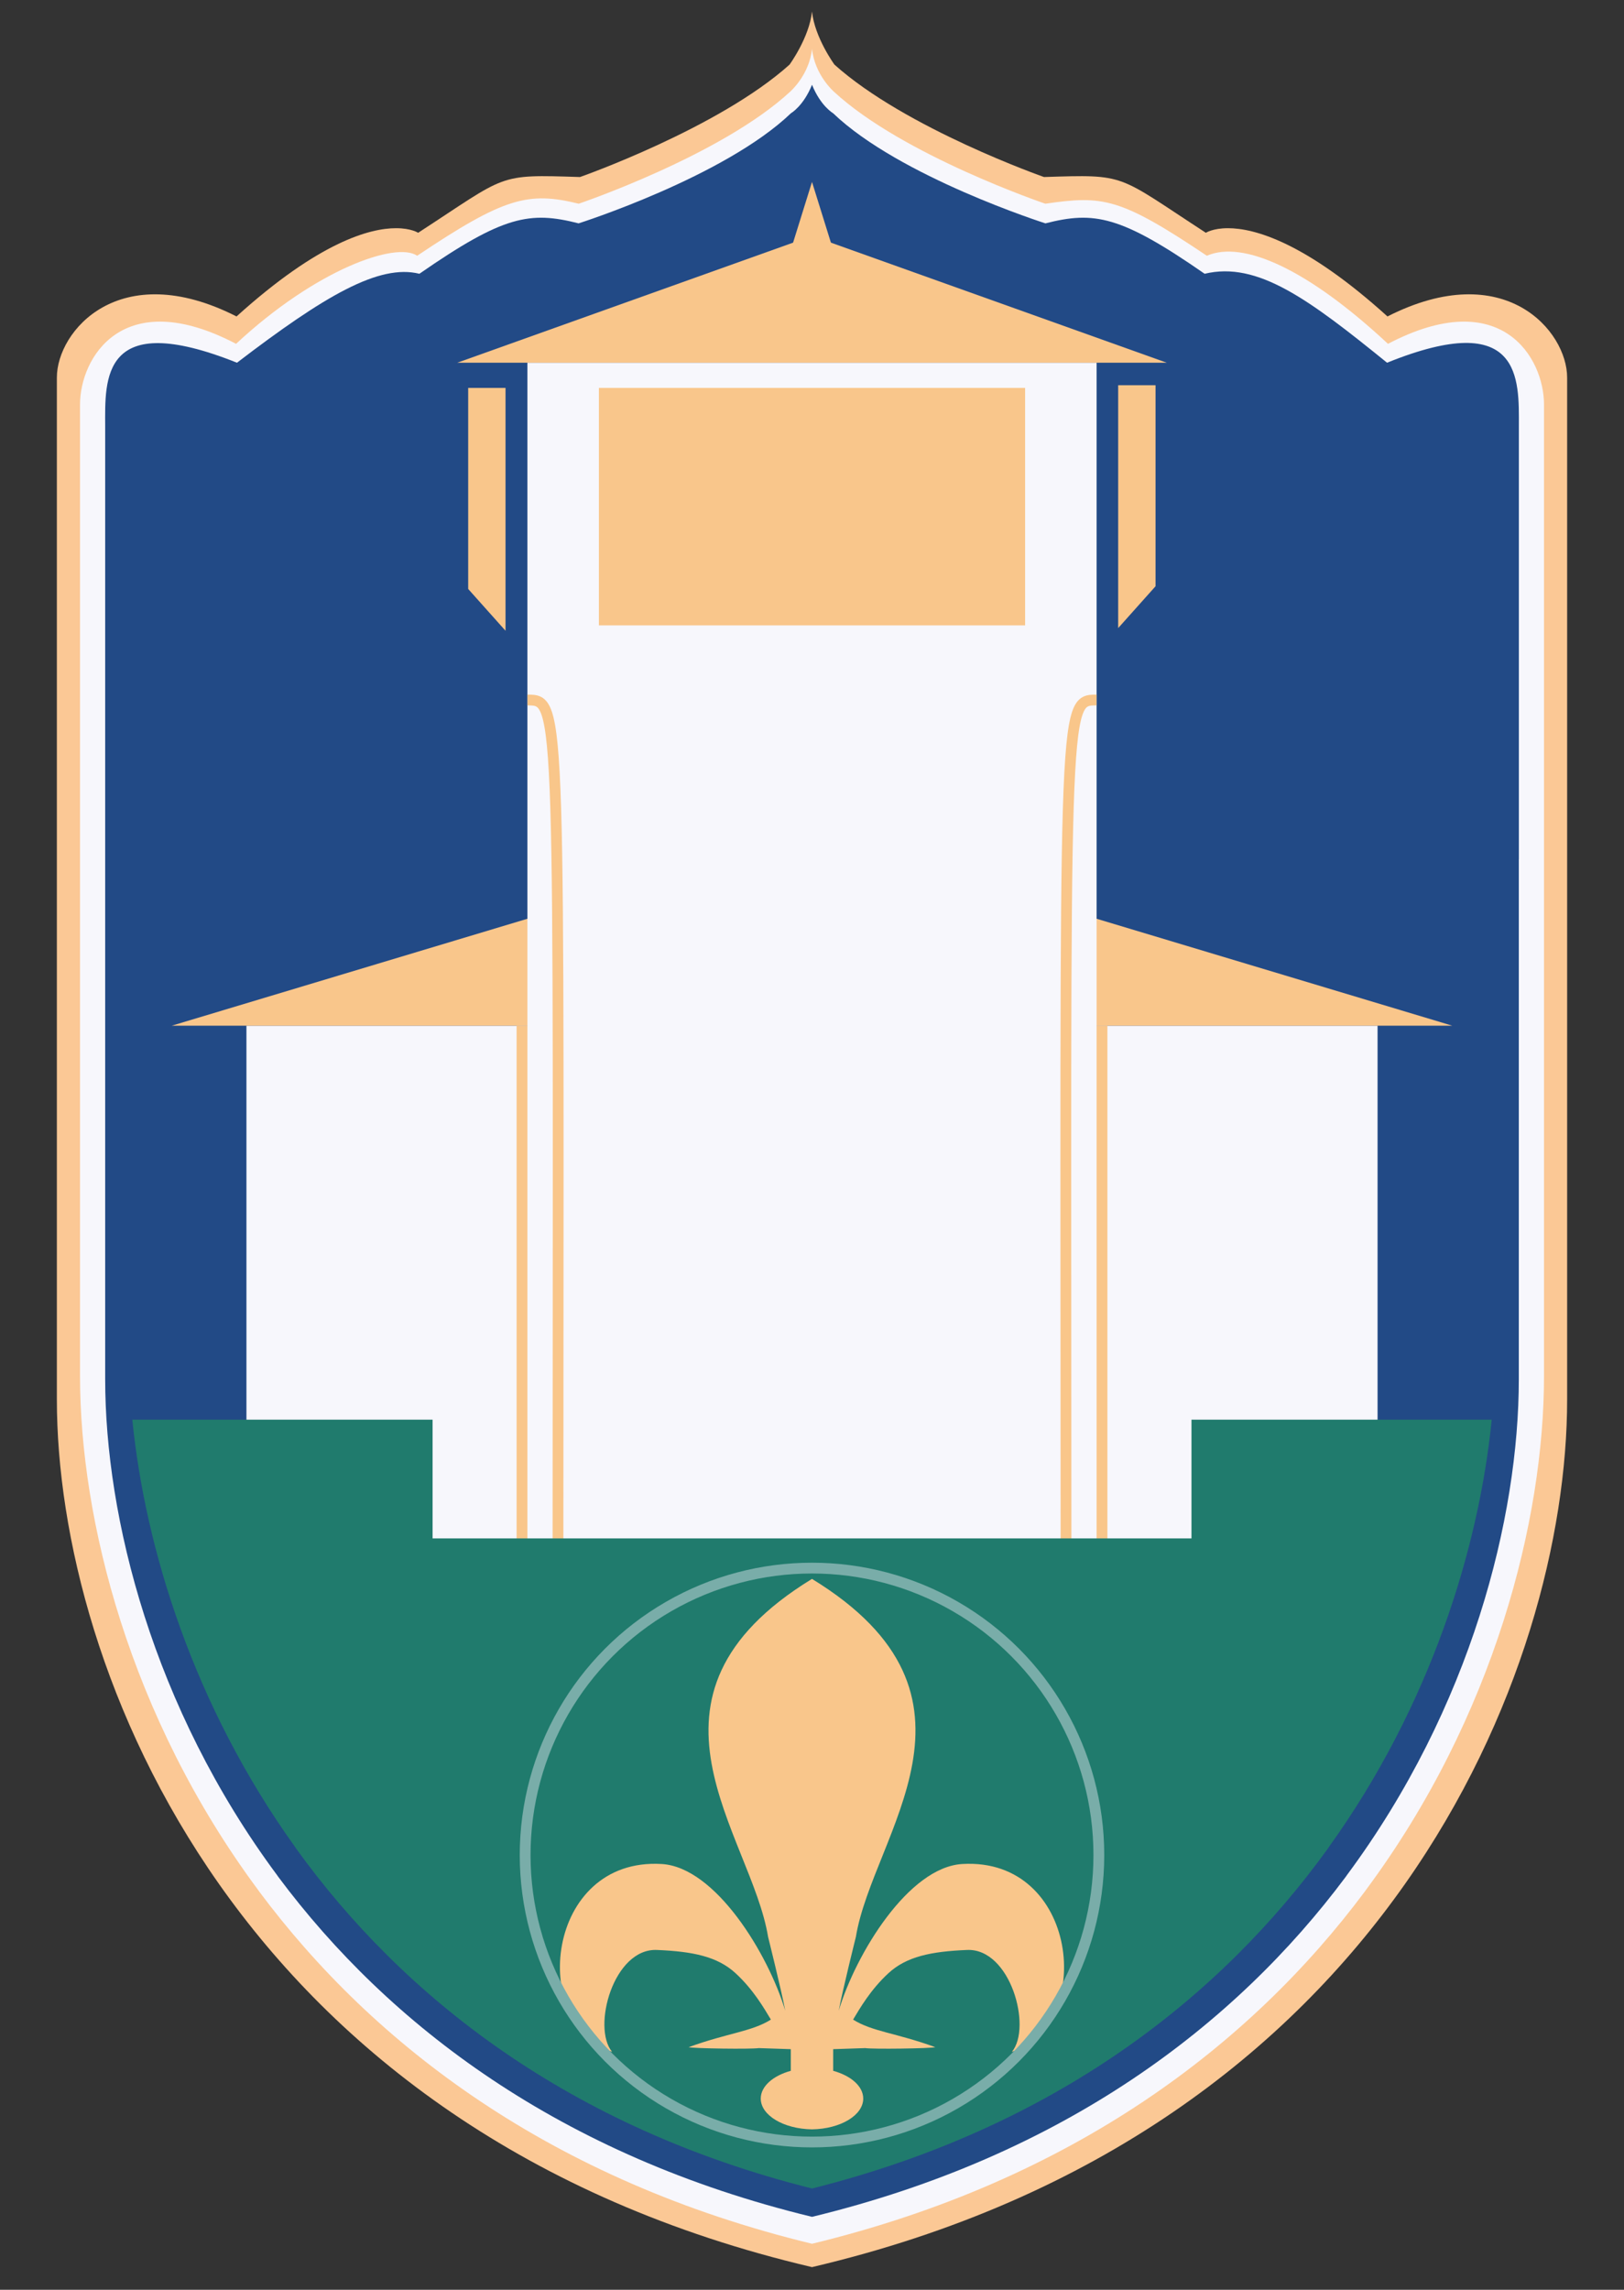
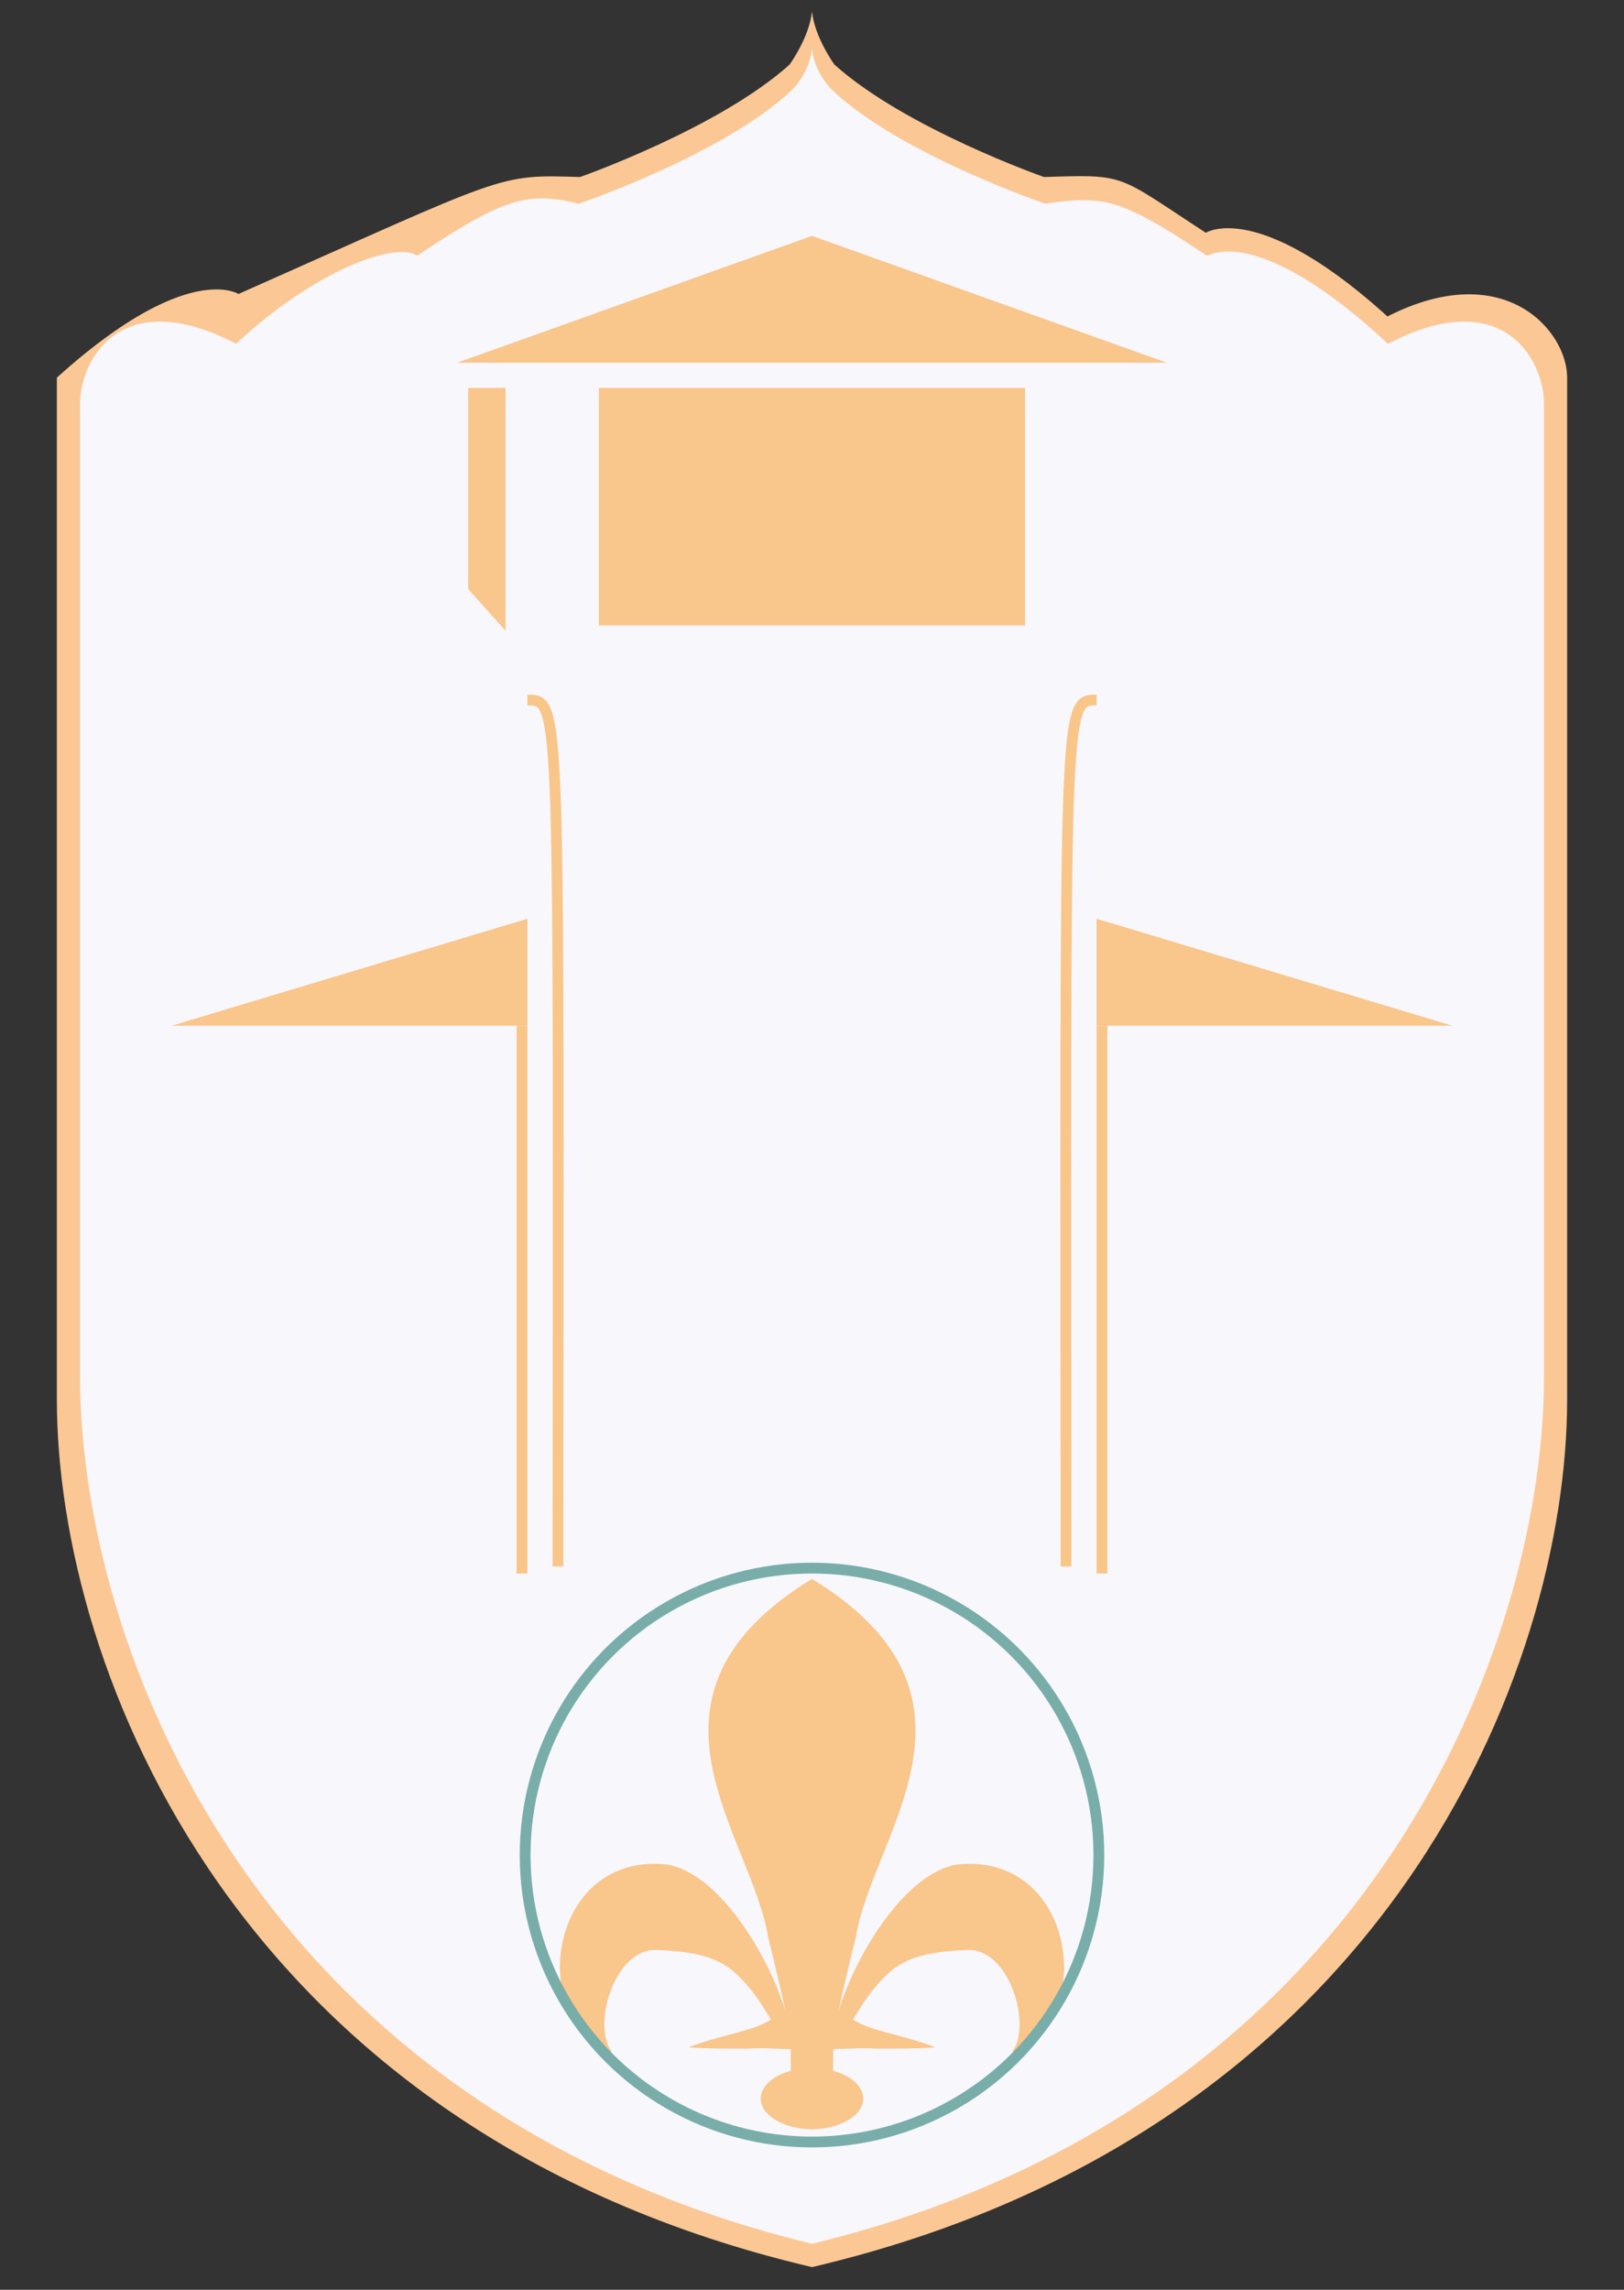
<svg xmlns="http://www.w3.org/2000/svg" version="1.1" id="Grb" x="0px" y="0px" width="301px" height="424.25px" viewBox="0 0 301 424.25" enable-background="new 0 0 301 424.25" xml:space="preserve">
  <rect x="0" y="0" width="301" height="424.25" fill="#333333" stroke="none" />
-   <path fill="#FBC895" d="M290.461,69.971V259.3c0,50-33.461,135.75-139.961,160.75C44,395.05,10.54,309.3,10.54,259.3V69.971  c-0.02-8.671,11.63-22.341,33.3-11.341c15.29-13.819,24.71-16.35,29.561-16.35c2.819,0,4.1,0.85,4.1,0.85  C94.169,32.3,92,32.3,107.5,32.8c0,0,25.67-9,38.84-20.829c0,0,3.66-5,4.16-9.841c0.5,4.841,4.161,9.841,4.161,9.841  C167.83,23.8,193.5,32.8,193.5,32.8c15.5-0.5,13.33-0.5,30,10.33c0,0,1.281-0.85,4.1-0.85c4.852,0,14.271,2.53,29.561,16.35  C278.83,47.63,290.48,61.3,290.461,69.971z" />
+   <path fill="#FBC895" d="M290.461,69.971V259.3c0,50-33.461,135.75-139.961,160.75C44,395.05,10.54,309.3,10.54,259.3V69.971  c15.29-13.819,24.71-16.35,29.561-16.35c2.819,0,4.1,0.85,4.1,0.85  C94.169,32.3,92,32.3,107.5,32.8c0,0,25.67-9,38.84-20.829c0,0,3.66-5,4.16-9.841c0.5,4.841,4.161,9.841,4.161,9.841  C167.83,23.8,193.5,32.8,193.5,32.8c15.5-0.5,13.33-0.5,30,10.33c0,0,1.281-0.85,4.1-0.85c4.852,0,14.271,2.53,29.561,16.35  C278.83,47.63,290.48,61.3,290.461,69.971z" />
  <path fill="#F7F7FC" d="M286.174,74.975v179.999c0,26.471-9.101,63-33,95.191c-0.07,0.1-0.141,0.189-0.211,0.299  c-21.24,28.461-54.069,53.531-102.459,65.26c-48.39-11.729-81.23-36.799-102.46-65.26c-0.07-0.109-0.14-0.199-0.21-0.299  c-23.9-32.191-33-68.721-33-95.191V74.975c-0.02-8.68,7.91-22.27,28.92-11.27c14.82-13.81,29.67-19,33.57-16.32  c16.16-10.83,20.6-11.93,29.94-9.64c0,0,26.44-8.95,39.2-20.77c0,0,3.55-3.09,4.04-7.94c0.49,4.85,4.04,7.94,4.04,7.94  c12.76,11.82,39.2,20.77,39.2,20.77c10.681-1.54,13.78-1.19,29.94,9.64c6.74-2.93,18.75,2.51,33.57,16.32  C278.264,52.705,286.193,66.294,286.174,74.975z" />
-   <path fill="#224A86" d="M281.514,78.975v80.23h-0.01v96.31c0,25.561-8.791,60.83-31.871,91.92c-0.06,0.09-0.129,0.18-0.199,0.289  c-20.51,27.48-52.211,51.682-98.93,63.012c-46.73-11.33-78.44-35.531-98.94-63.012c-0.07-0.109-0.13-0.199-0.2-0.289  c-23.08-31.09-31.87-66.359-31.87-91.92V78.975c-0.02-8.68-0.789-21.842,24.43-11.77c16.233-12.41,26.333-18.333,33.81-16.48  c15.61-10.83,20.5-11.63,29.51-9.34c0,0,27.03-8.59,39.36-20.41c0,0,2.3-1.31,3.9-5.27c1.6,3.96,3.9,5.27,3.9,5.27  c12.33,11.82,39.36,20.41,39.36,20.41c9.01-2.29,13.9-1.49,29.51,9.34c9.816-2.354,19.316,4.73,33.811,16.48  C282.166,57.054,281.533,70.294,281.514,78.975z" />
-   <rect x="45.676" y="190.038" fill="#F7F7FC" width="209.648" height="101.5" />
  <polygon fill="#F9C68B" points="150.5,154.372 150.5,154.372 31.833,190.038 269.166,190.038 " />
  <rect x="97.75" y="67.205" fill="#F7F7FC" width="105.5" height="222.833" />
  <polygon fill="#F9C68B" points="150.5,43.705 150.5,43.705 84.75,67.205 216.25,67.205 " />
-   <polygon fill="#F9C68B" points="150.5,33.705 150.5,33.705 146.917,45.205 154.083,45.205 " />
  <rect x="111" y="71.871" fill="#F9C68B" width="79" height="44" />
-   <polygon fill="#F9C68B" points="214.174,108.621 207.25,116.371 207.25,71.371 214.174,71.371 " />
  <polygon fill="#F9C68B" points="86.774,109.121 93.698,116.871 93.698,71.871 86.774,71.871 " />
  <line fill="none" stroke="#F9C68A" stroke-width="2" stroke-miterlimit="10" x1="96.75" y1="190.038" x2="96.75" y2="291.538" />
  <line fill="none" stroke="#F9C68A" stroke-width="2" stroke-miterlimit="10" x1="204.25" y1="190.038" x2="204.25" y2="291.538" />
  <path fill="none" stroke="#F9C68A" stroke-width="2" stroke-miterlimit="10" d="M103.417,290.233  c0.036-160.54,0.744-160.533-5.667-160.533" />
  <path fill="none" stroke="#F9C68A" stroke-width="2" stroke-miterlimit="10" d="M197.582,290.233  c-0.035-160.54-0.744-160.534,5.668-160.534" />
-   <path fill="#207B6D" d="M276.483,263.034c-2.38,23.82-11.37,52.971-30.16,79.15c-0.06,0.09-0.13,0.18-0.19,0.289  c-19.83,27.48-50.469,51.682-95.629,63.012c-45.17-11.33-75.82-35.531-95.64-63.012c-0.06-0.109-0.12-0.199-0.19-0.289  c-18.79-26.18-27.78-55.33-30.15-79.15h55.65v22h140.661v-22H276.483z" />
  <path fill-rule="evenodd" clip-rule="evenodd" fill="#F9C68B" d="M187.549,380.165c3.771-4.529-0.259-19.221-8.311-18.877  c-6.65,0.279-11.201,1.205-14.566,4.301c-3.357,3.086-5.352,6.607-6.557,8.604c3.637,2.254,7.813,2.42,15.241,5.102  c-0.935,0.26-11.585,0.395-12.987,0.176l-5.943,0.199v4.01c3.294,0.902,5.57,2.867,5.57,5.143c0,3.096-4.219,5.621-9.497,5.703  c-5.278-0.082-9.497-2.607-9.497-5.703c0-2.275,2.275-4.24,5.569-5.143v-4.01l-5.943-0.199c-1.402,0.219-12.052,0.084-12.987-0.176  c7.428-2.682,11.605-2.848,15.242-5.102c-1.206-1.996-3.2-5.518-6.557-8.604c-3.366-3.096-7.917-4.021-14.566-4.301  c-8.052-0.344-12.083,14.348-8.312,18.877c-15.501-5.246-12.301-36.063,9.174-34.805c9.963,0.57,19.75,16.613,22.92,27.18  c-0.749-3.938-3.18-13.674-3.18-13.674c-3.117-19.055-27.533-44.508,8.136-66.328c35.668,21.82,11.252,47.273,8.135,66.328  c0,0-2.432,9.736-3.18,13.674c3.169-10.566,12.955-26.609,22.92-27.18C199.851,344.103,203.051,374.919,187.549,380.165z" />
  <circle fill="none" stroke="#79ADA9" stroke-width="2" stroke-miterlimit="10" cx="150.499" cy="343.704" r="53.167" />
</svg>